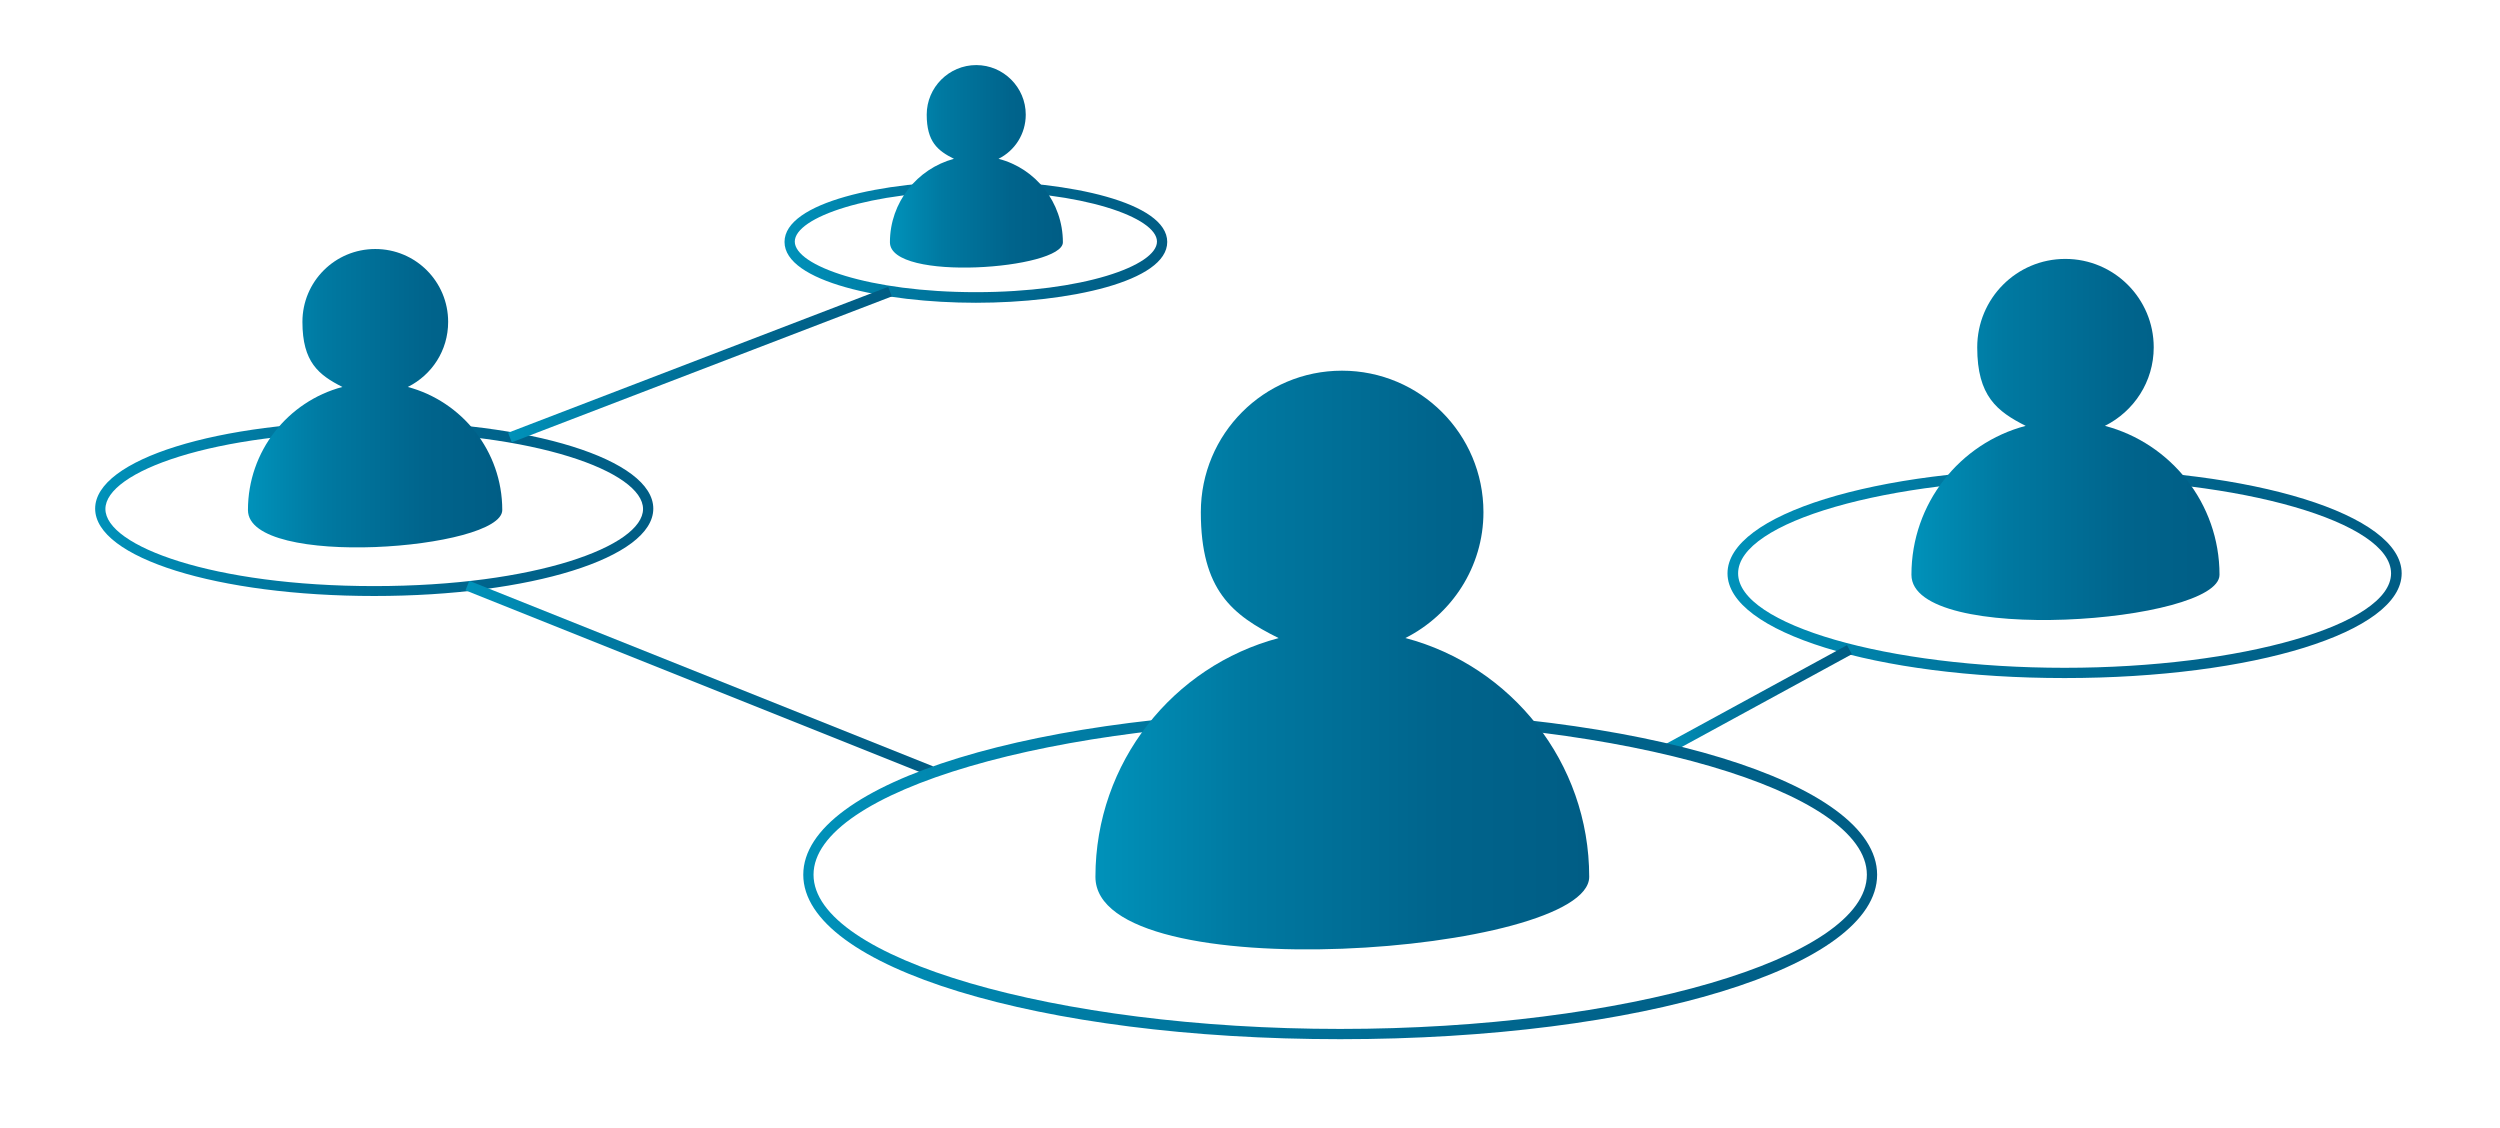
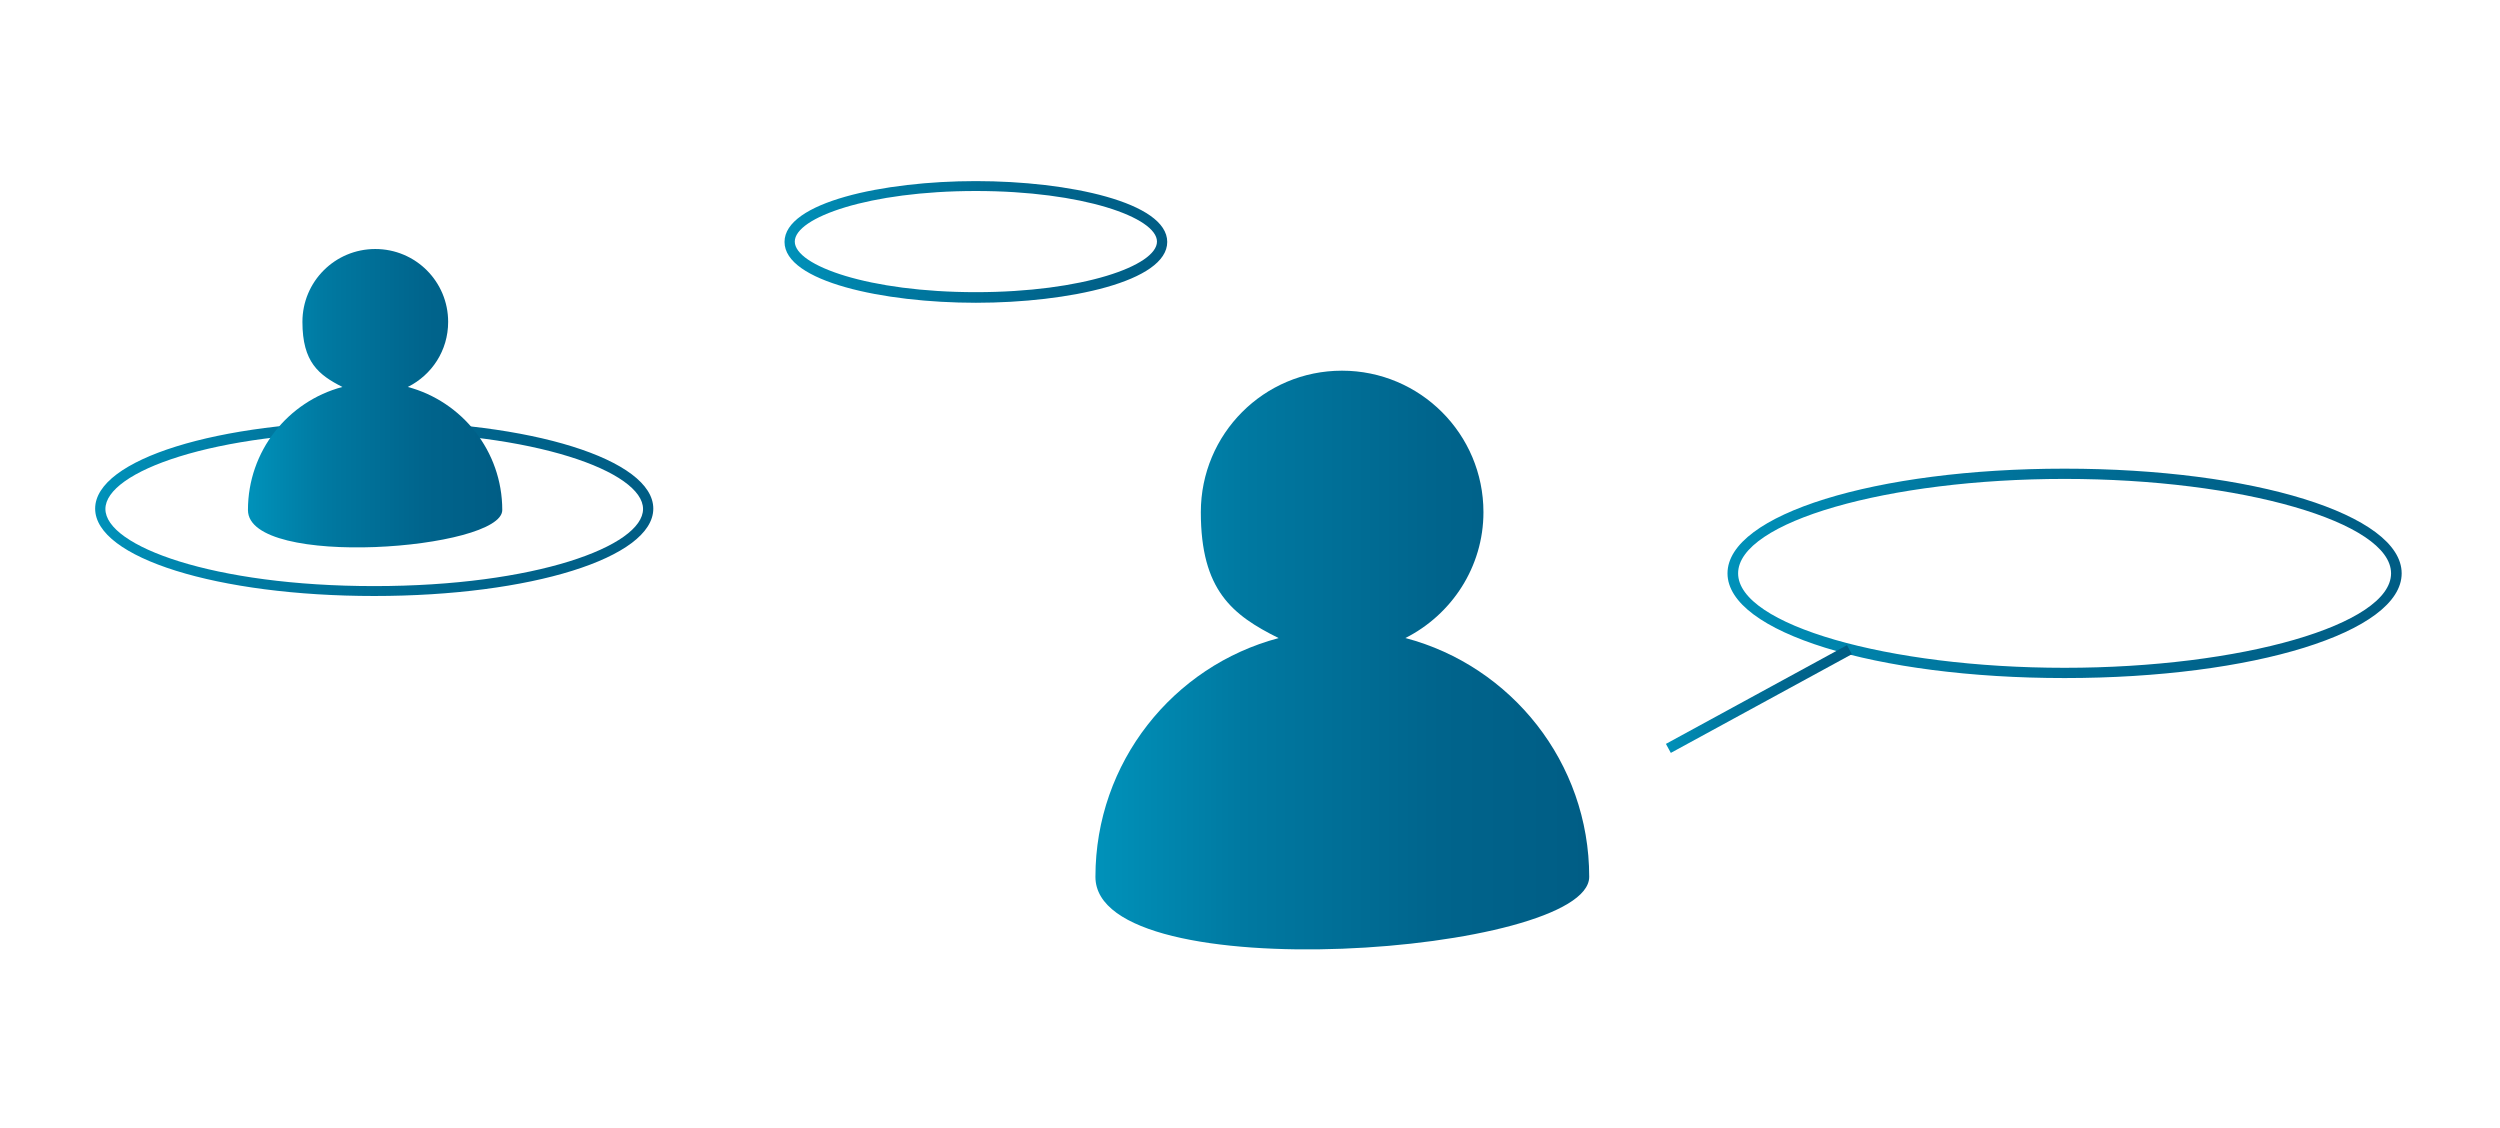
<svg xmlns="http://www.w3.org/2000/svg" xmlns:xlink="http://www.w3.org/1999/xlink" id="Layer_1" version="1.1" viewBox="0 0 706.8 318.9">
  <defs>
    <style>
      .st0 {
        fill: url(#linear-gradient2);
      }

      .st1 {
        fill: url(#linear-gradient1);
      }

      .st2 {
        fill: url(#linear-gradient9);
      }

      .st3 {
        fill: url(#linear-gradient3);
      }

      .st4 {
        fill: url(#linear-gradient6);
      }

      .st5 {
        fill: url(#linear-gradient8);
      }

      .st6 {
        fill: url(#linear-gradient7);
      }

      .st7 {
        fill: url(#linear-gradient5);
      }

      .st8 {
        fill: url(#linear-gradient4);
      }

      .st9 {
        fill: url(#linear-gradient10);
      }

      .st10 {
        fill: url(#linear-gradient);
      }
    </style>
    <linearGradient id="linear-gradient" x1="26.9" y1="143.8" x2="184.7" y2="143.8" gradientUnits="userSpaceOnUse">
      <stop offset="0" stop-color="#0092ba" />
      <stop offset=".3" stop-color="#0079a1" />
      <stop offset=".7" stop-color="#00648c" />
      <stop offset="1" stop-color="#005d85" />
    </linearGradient>
    <linearGradient id="linear-gradient1" x1="70.1" y1="111.5" x2="142" y2="111.5" xlink:href="#linear-gradient" />
    <linearGradient id="linear-gradient2" x1="488.4" y1="162.1" x2="678.9" y2="162.1" xlink:href="#linear-gradient" />
    <linearGradient id="linear-gradient3" x1="540.4" y1="123" x2="627.5" y2="123" xlink:href="#linear-gradient" />
    <linearGradient id="linear-gradient4" x1="221.8" y1="68.3" x2="330" y2="68.3" xlink:href="#linear-gradient" />
    <linearGradient id="linear-gradient5" x1="251.7" y1="46.4" x2="300.5" y2="46.4" xlink:href="#linear-gradient" />
    <linearGradient id="linear-gradient6" x1="471" y1="197.9" x2="523.7" y2="197.9" gradientTransform="translate(155.2 -213.8) rotate(28.6)" xlink:href="#linear-gradient" />
    <linearGradient id="linear-gradient7" x1="131.6" y1="191.7" x2="263.8" y2="191.7" gradientTransform="translate(302.3 -63) rotate(68.2)" xlink:href="#linear-gradient" />
    <linearGradient id="linear-gradient8" x1="143.7" y1="103" x2="252.2" y2="103" gradientTransform="translate(50.1 -64.2) rotate(21)" xlink:href="#linear-gradient" />
    <linearGradient id="linear-gradient9" x1="227.1" y1="247.3" x2="530.7" y2="247.3" xlink:href="#linear-gradient" />
    <linearGradient id="linear-gradient10" x1="309.6" y1="184.6" x2="449.1" y2="184.6" xlink:href="#linear-gradient" />
  </defs>
  <path class="st10" d="M105.8,168.5c-44.3,0-78.9-10.8-78.9-24.7s34.7-24.7,78.9-24.7,78.9,10.8,78.9,24.7-34.7,24.7-78.9,24.7ZM105.8,122.1c-45.5,0-76,11.3-76,21.8s30.5,21.8,76,21.8,76-11.3,76-21.8-30.5-21.8-76-21.8Z" />
  <path class="st1" d="M115.3,109.4c6.8-3.4,11.4-10.3,11.4-18.4,0-11.4-9.2-20.6-20.6-20.6s-20.6,9.2-20.6,20.6,4.6,15,11.3,18.4c-15.4,4.1-26.7,18.1-26.7,34.8s71.9,11.2,71.9,0c0-16.7-11.4-30.7-26.7-34.8Z" />
  <path class="st0" d="M583.7,191.7c-53.4,0-95.3-13-95.3-29.6s41.8-29.6,95.3-29.6,95.3,13,95.3,29.6-41.8,29.6-95.3,29.6ZM583.7,135.4c-50.1,0-92.3,12.2-92.3,26.7s42.3,26.7,92.3,26.7,92.3-12.2,92.3-26.7-42.3-26.7-92.3-26.7Z" />
-   <path class="st3" d="M595.1,120.4c8.2-4.1,13.8-12.5,13.8-22.2,0-13.8-11.2-25-25-25s-24.9,11.2-24.9,25,5.6,18.1,13.7,22.2c-18.6,4.9-32.3,21.9-32.3,42.1s87.1,13.6,87.1,0c0-20.2-13.8-37.2-32.4-42.1Z" />
  <path class="st8" d="M275.9,85.6c-26.2,0-54.1-6-54.1-17.2s27.9-17.2,54.1-17.2,54.1,6,54.1,17.2-27.9,17.2-54.1,17.2ZM275.9,54c-30.2,0-51.2,7.5-51.2,14.3s21,14.3,51.2,14.3,51.2-7.5,51.2-14.3-21-14.3-51.2-14.3Z" />
-   <path class="st7" d="M282.3,44.9c4.6-2.3,7.7-7,7.7-12.5,0-7.7-6.3-14-14-14s-14,6.3-14,14,3.1,10.2,7.7,12.5c-10.4,2.8-18.1,12.3-18.1,23.6s48.9,7.6,48.9,0c0-11.3-7.7-20.9-18.2-23.6Z" />
  <rect class="st4" x="468.2" y="196.4" width="58.3" height="2.9" transform="translate(-34.1 262) rotate(-28.6)" />
-   <rect class="st6" x="196.2" y="121.1" width="2.9" height="141.2" transform="translate(-53.7 304.1) rotate(-68.2)" />
-   <rect class="st5" x="140.4" y="101.5" width="115.1" height="2.9" transform="translate(-23.8 77.9) rotate(-21)" />
-   <path class="st2" d="M378.9,293.8c-85.1,0-151.8-20.4-151.8-46.5s66.7-46.5,151.8-46.5,151.8,20.4,151.8,46.5-66.7,46.5-151.8,46.5ZM378.9,203.7c-80.7,0-148.9,20-148.9,43.6s68.2,43.6,148.9,43.6,148.9-20,148.9-43.6-68.2-43.6-148.9-43.6Z" />
  <path class="st9" d="M397.3,180.4c13.1-6.6,22.1-20.1,22.1-35.6,0-22.1-17.9-40-40-40s-39.9,17.9-39.9,40,8.9,29.1,22,35.6c-29.8,7.9-51.8,35.1-51.8,67.5s139.6,21.8,139.6,0c0-32.4-22.1-59.6-51.9-67.5Z" />
</svg>